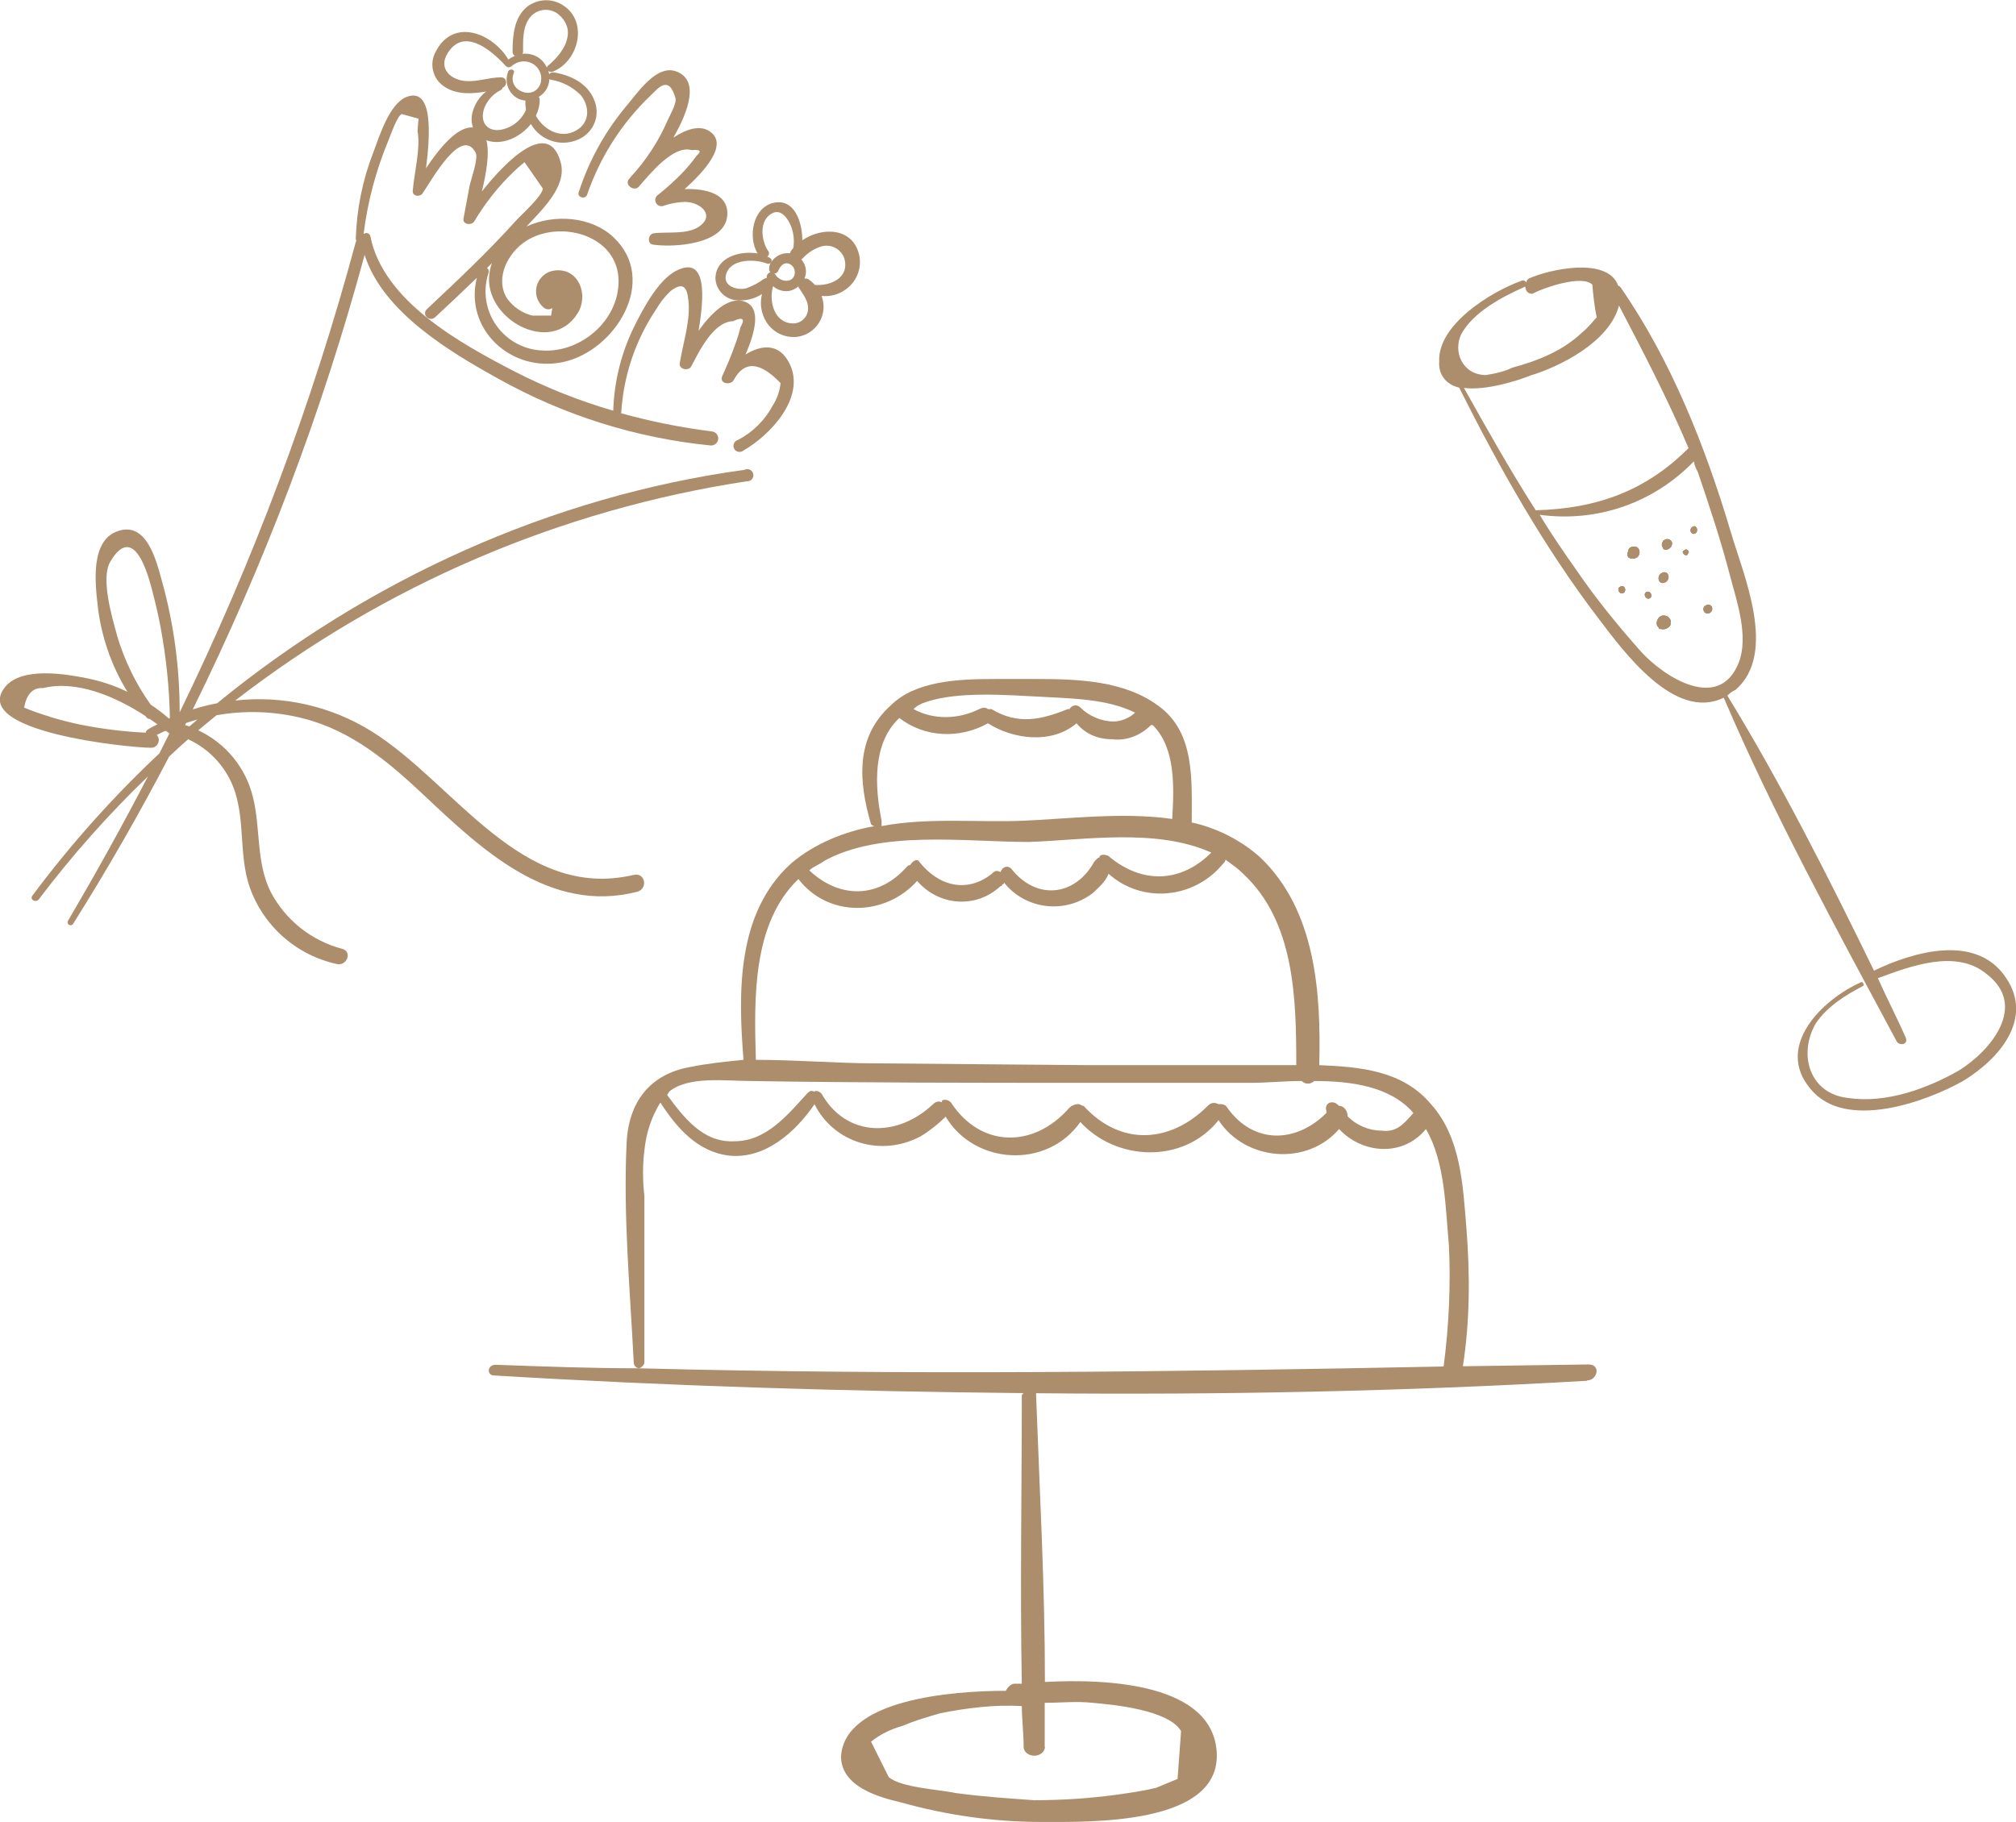
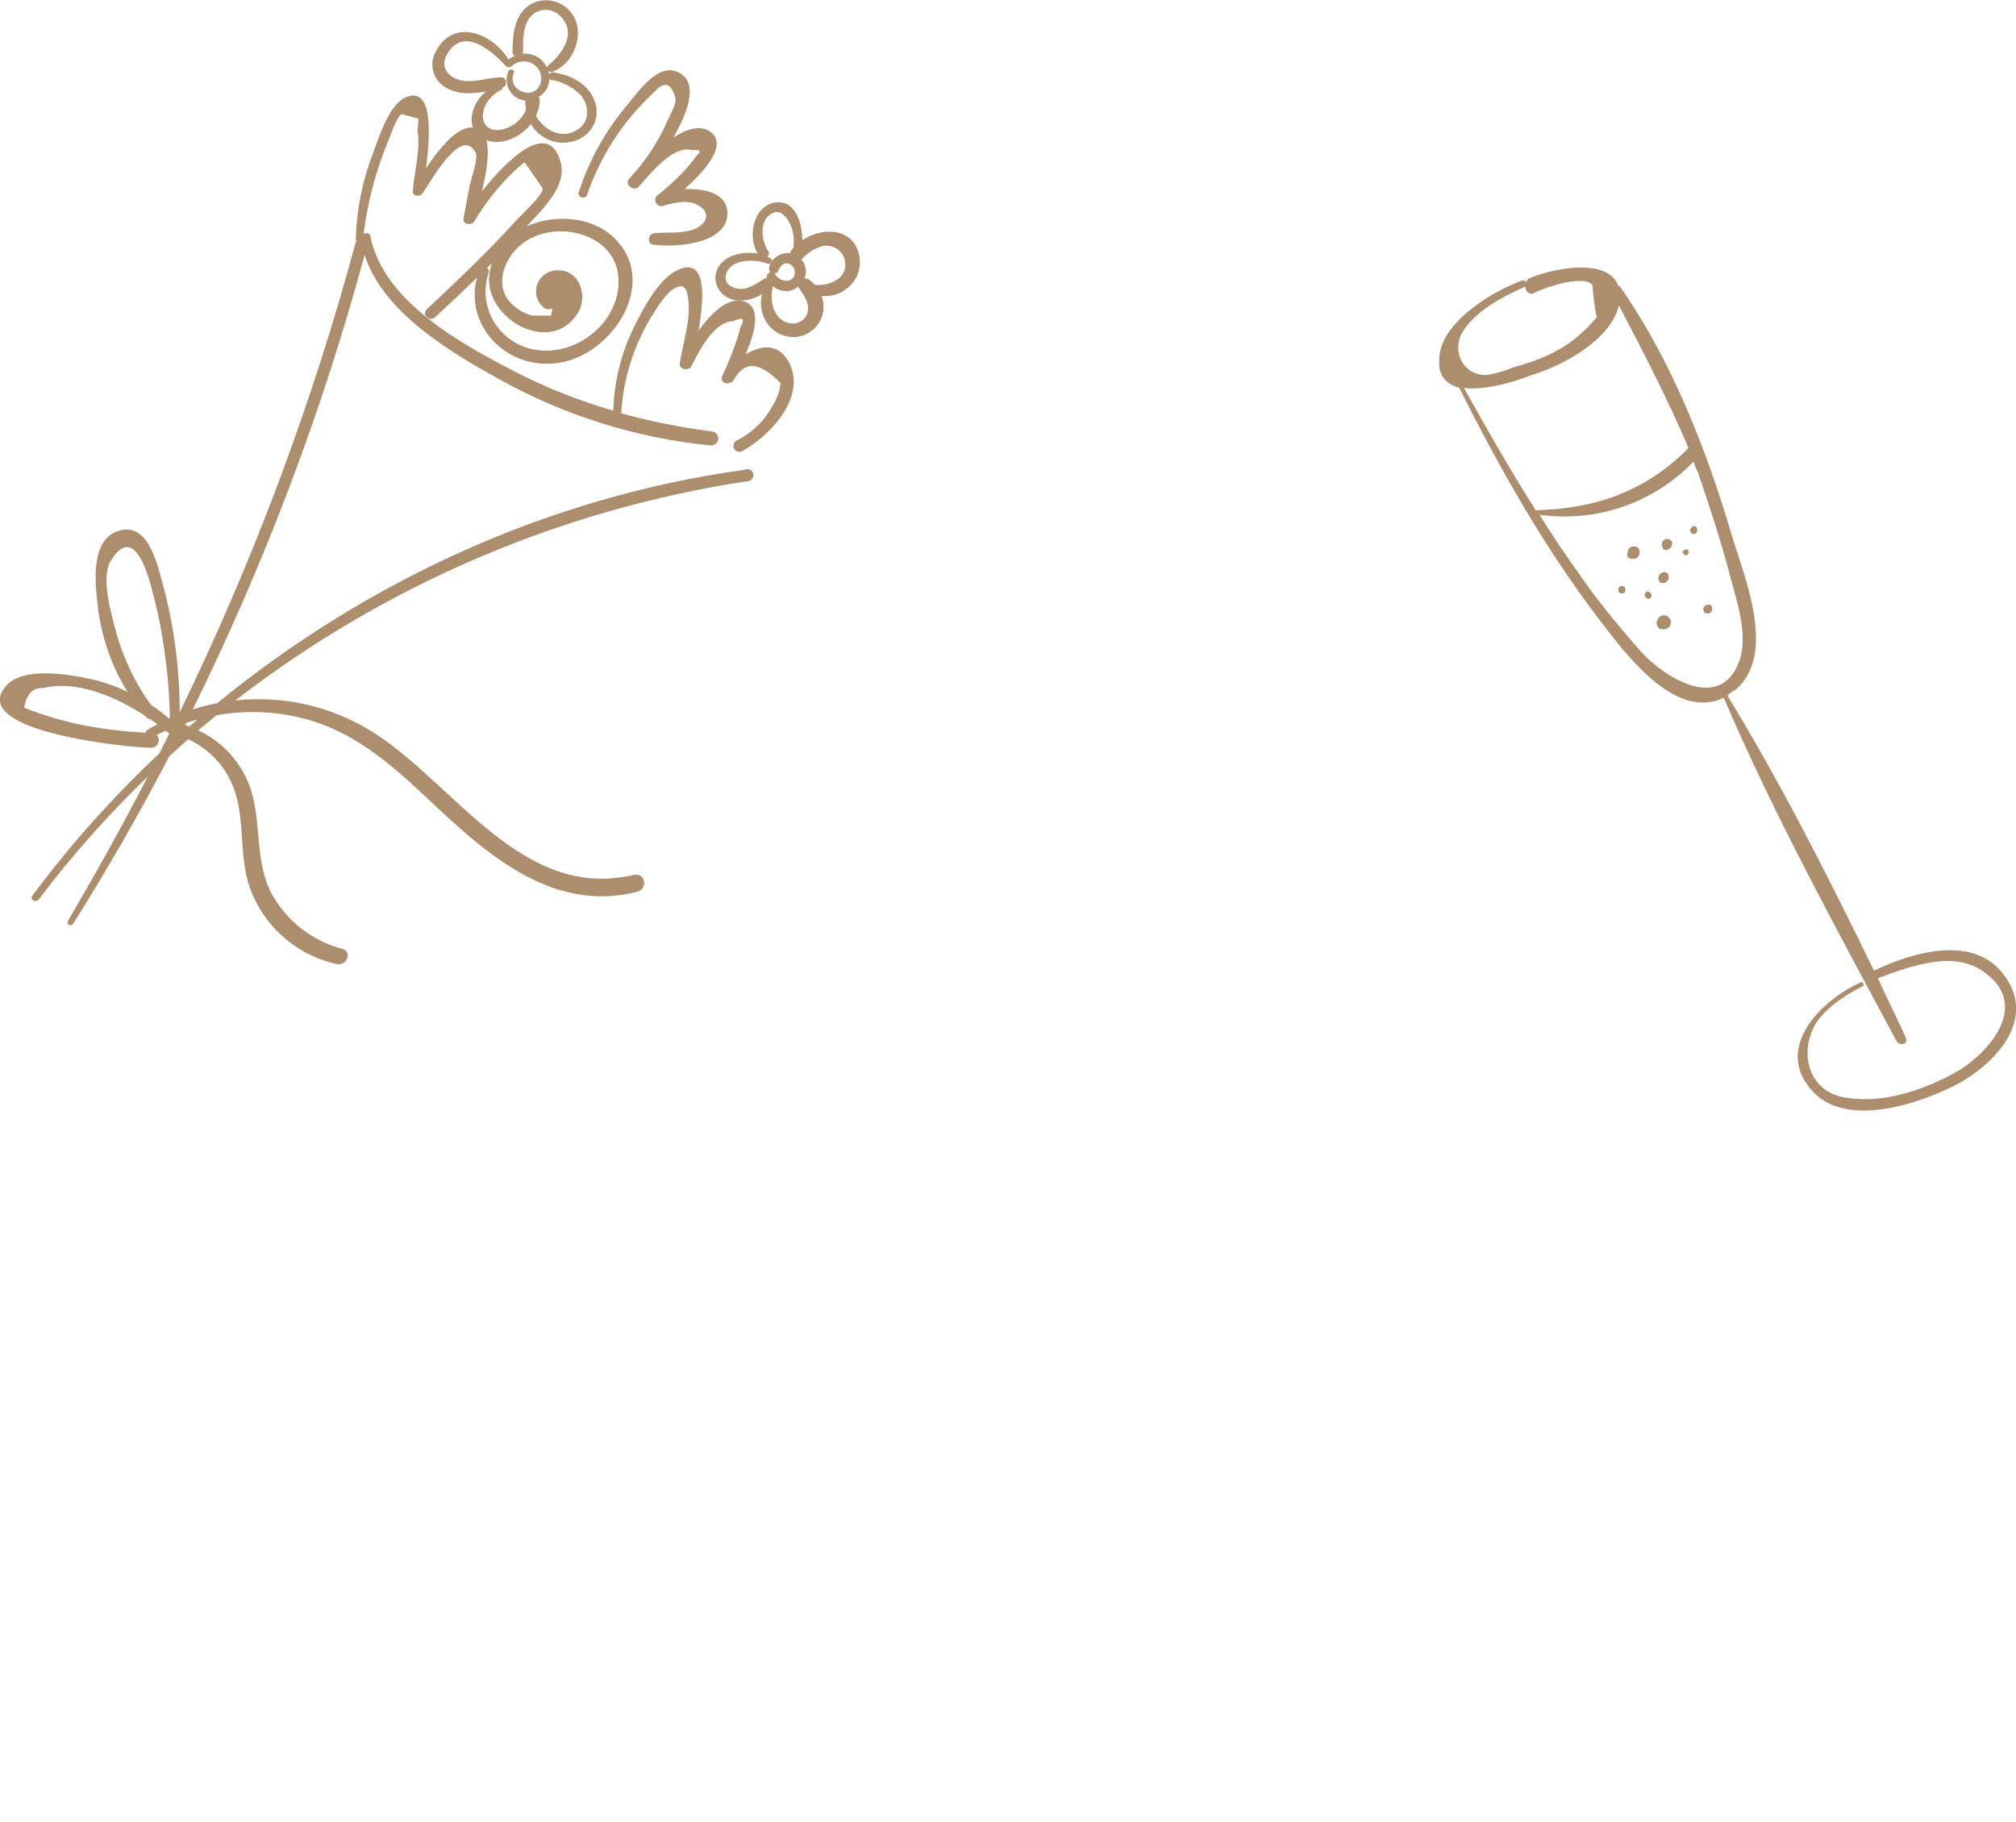
<svg xmlns="http://www.w3.org/2000/svg" id="Calque_1" width="177.98" height="160.86" viewBox="0 0 177.98 160.86">
  <defs>
    <style> .cls-1 { fill: #ac8d6c; } </style>
  </defs>
  <path class="cls-1" d="M65.83,31.28c.79-1.85,1.46-4.14-.13-4.66-1.41-.46-2.91,1.03-4.03,2.59.5-2.93.79-6.74-2.01-5.28-1.56.82-2.89,3.34-3.63,4.83-1.17,2.34-1.81,4.9-1.89,7.51-2.99-.87-5.89-2.02-8.66-3.44-4.78-2.47-11.65-6.22-12.78-11.96-.04-.2-.24-.33-.44-.28-.06.01-.11.04-.16.08.35-2.84,1.09-5.63,2.19-8.27.16-.36.75-2.15,1.18-2.33l1.48.41-.09,1.07c.29,1.51-.3,3.76-.42,5.3-.04.49.62.57.86.23.76-1.07,3.44-6.03,4.7-3.58.25.49-.44,2.41-.54,2.9l-.54,2.9c-.1.54.71.63.95.25.95-1.6,2.11-3.07,3.45-4.36.32-.31.65-.6.99-.87l1.61,2.32c0,.64-1.99,2.41-2.41,2.89-2.45,2.73-5.13,5.24-7.8,7.75-.54.49.21,1.2.72.72,1.23-1.14,2.46-2.3,3.67-3.47-1.14,4.51,3,8.42,7.61,7.44,4.61-.98,8.49-7.23,4.44-11.03-1.95-1.83-5.2-2.07-7.67-.94,1.34-1.45,3.58-3.52,3.03-5.62-1.03-3.96-4.78-.24-6.97,2.53.37-1.53.71-3.36.4-4.52,1.39.49,2.99-.26,3.93-1.44.9,1.57,2.9,2.12,4.47,1.22.09-.05.19-.11.27-.18.98-.73,1.33-2.03.85-3.15-.57-1.48-2.1-2.22-3.59-2.45-.15-.02-.3.04-.39.16-.02-.09-.04-.19-.07-.28.11.08.25.1.38.06,2.29-.89,3.18-4.42.92-5.86-.97-.64-2.24-.59-3.17.12-1.18.97-1.28,2.58-1.29,3.99,0,.15.08.29.21.36-.21.08-.41.19-.58.32-1.35-2.29-4.8-3.73-6.38-.76-.66,1.11-.3,2.54.81,3.2.01,0,.02.01.03.02,1.07.65,2.36.57,3.58.36-.56.43-.97,1.04-1.17,1.72-.15.48-.15.98,0,1.46-1.4-.13-3.03,1.93-4.14,3.6.35-2.78.69-7.22-1.72-6.3-1.53.6-2.41,3.52-2.93,4.89-.95,2.44-1.47,5.02-1.55,7.63,0,.06.01.12.05.17-.02.03-.03.06-.04.09-3.86,14.32-9.07,28.24-15.56,41.57.01-3.92-.51-7.81-1.56-11.59-.49-1.75-1.33-5.37-3.95-4.4-2.39.86-1.94,4.63-1.73,6.52.3,2.71,1.2,5.33,2.63,7.65-1.14-.55-2.35-.95-3.59-1.2-1.89-.38-5.71-1.02-7.18.74-3.3,4,11,5.4,12.83,5.4.37.02.69-.26.71-.64.01-.18-.05-.36-.18-.5.26-.13.54-.25.78-.36.03.03.07.05.11.06.07.06.15.12.22.18-.29.58-.58,1.17-.88,1.76-4.1,3.85-7.85,8.05-11.21,12.56-.27.36.32.66.57.32,2.92-3.86,6.14-7.49,9.63-10.85-2.23,4.29-4.58,8.54-7.06,12.75-.07.13-.03.29.1.36.13.07.29.03.36-.1h0c3.02-4.8,5.84-9.72,8.47-14.76.54-.52,1.11-1.03,1.68-1.53,1.99.91,3.5,2.62,4.16,4.71.84,2.68.35,5.57,1.24,8.25,1.19,3.5,4.13,6.11,7.74,6.89.85.19,1.39-1.07.47-1.34-2.72-.71-5.02-2.54-6.33-5.04-1.3-2.63-.87-5.59-1.56-8.36-.63-2.6-2.41-4.77-4.83-5.9.54-.45,1.07-.89,1.61-1.33,2.53-.45,5.13-.36,7.62.27,4.29,1.07,7.59,3.86,10.73,6.82,5.13,4.83,11.08,10.46,18.78,8.5.99-.25.74-1.73-.3-1.49-9.93,2.33-15.82-8.12-23.12-12.67-3.6-2.24-7.84-3.2-12.05-2.73,13.16-10.19,28.7-16.85,45.15-19.36.29.03.56-.19.59-.48.03-.29-.19-.56-.48-.59-.1-.01-.21.01-.3.06-17.07,2.34-33.26,9.72-46.56,20.61-.72.14-1.44.32-2.15.54,6.34-12.86,11.42-26.29,15.17-40.13,1.61,5.05,7.51,8.55,11.8,10.93,5.79,3.24,12.18,5.25,18.78,5.9.34,0,.63-.26.64-.61,0-.32-.23-.59-.54-.63-2.72-.34-5.41-.88-8.05-1.61.02-.03.03-.07.03-.1.2-3.23,1.26-6.36,3.06-9.05.35-.6.78-1.16,1.29-1.64,1.39-1.07,1.53.09,1.61,1.28.06,1.61-.54,3.5-.8,5.1-.09.54.78.71,1.02.27.72-1.38,1.96-3.94,3.69-3.99.87-.4,1.08-.22.65.54-.13.55-.3,1.08-.5,1.61-.32.93-.71,1.82-1.11,2.71-.28.63.65.82.98.4.94-1.79,2.33-1.72,4.17.21-.07.7-.3,1.37-.68,1.96-.69,1.31-1.77,2.38-3.08,3.06-.29.08-.45.37-.38.66s.37.45.66.38c.08-.02.15-.06.21-.11,2.31-1.32,5.48-4.62,4.1-7.6-.93-1.95-2.53-1.73-3.93-.87ZM54.61,24.8c.03,3.5-3.34,6.38-6.75,6.15-2.88-.13-5.12-2.57-4.99-5.45.02-.48.11-.95.26-1.4.06-.16,0-.34-.14-.43l.44-.44c-.11.29-.18.6-.22.91-.58,3.98,5.42,7.36,7.8,3.5.97-1.57.1-3.97-1.98-3.76-1.02.09-1.78.98-1.7,2,.04.52.31,1,.72,1.32.22.15.5.15.71,0l-.11.67h-1.65c-.9-.22-1.69-.76-2.23-1.51-1.13-1.8.1-4.09,1.7-5.1,3-1.89,8.11-.49,8.14,3.54ZM51.23,8.35c.75.87.9,2.22-.09,2.99-1.41,1.07-3.08.23-3.83-1.12.22-.44.34-.93.34-1.42,0-.09-.03-.17-.09-.24.28-.17.52-.41.69-.69.15-.27.24-.57.25-.89.04.03.08.05.12.06.98.15,1.88.61,2.59,1.3ZM46.18,4.55c0-.93-.05-1.96.45-2.78.49-.86,1.57-1.15,2.43-.67.15.08.28.19.4.31,1.51,1.48.2,3.34-1.07,4.38-.05.04-.09.1-.11.17-.14-.3-.35-.57-.61-.78-.44-.34-1-.49-1.56-.43.04-.06.07-.12.08-.19ZM42.69,9.73c.24-.78.8-1.42,1.53-1.78.07-.04.13-.11.14-.2.46-.17.43-.93-.13-.92-1.02,0-2.03.39-3.06.33-1.33-.07-2.53-1.07-1.64-2.48,1.43-2.3,3.85-.23,5.05,1.07.01.02.03.03.04.04.12.16.35.2.51.08,0,0,.02-.01.03-.02.55-.51,1.38-.57,2-.14.54.39.76,1.09.54,1.72-.63,1.53-2.97.54-2.34-.99.13-.32-.37-.42-.49-.13-.37.9,0,1.93.85,2.39.21.1.44.16.67.18-.02.27,0,.54.05.81-.4.93-1.24,1.59-2.23,1.77-1.12.19-1.83-.6-1.51-1.73ZM10.33,56.09c-.45-1.61-1.45-5.03-.6-6.48,2.27-3.86,3.57,2.03,3.8,2.9s.47,1.92.65,2.89c.49,2.64.77,5.32.82,8.01l-.09.04c-.51-.45-1.05-.86-1.61-1.23-1.33-1.86-2.33-3.94-2.98-6.13ZM4.38,63.28c-.76-.22-1.51-.49-2.25-.79.22-1.21.78-1.79,1.68-1.73,2.91-.72,6.36.72,9.03,2.47l.1.13c.07.09.18.13.29.13.23.16.45.31.67.47-.28.14-.54.28-.83.45-.11.06-.19.17-.21.29-1.94-.09-3.86-.33-5.76-.71-.92-.19-1.83-.42-2.72-.7ZM17.43,63.54l-.71.61-.38-.13.09-.18c.33-.11.66-.21.99-.3h0ZM75.85,22.51c-.57-2.45-3.29-2.48-5.02-1.29,0-1.61-.69-3.72-2.53-3.31-1.84.41-2.29,3-1.42,4.47-1.61-.26-3.69.35-3.72,2.21.05,1,.82,1.81,1.81,1.92.8.09,1.61-.1,2.3-.54-.21.83-.07,1.72.38,2.45.57.92,1.61,1.43,2.68,1.33,1.47-.17,2.53-1.5,2.36-2.97-.03-.22-.08-.44-.16-.65.74.08,1.48-.11,2.09-.54,1-.68,1.49-1.91,1.23-3.09ZM70.18,24.12c-.15.99-1.38.78-1.75.09-.03-.02-.06-.04-.09-.05.17,0,.32-.11.38-.27.15-.36.44-.74.89-.62.38.12.61.5.55.89l.03-.04ZM67.8,22.15c-.6-.93-.83-2.75.42-3.34.78-.37,1.36.54,1.61,1.15.24.61.31,1.28.21,1.93-.06.08-.13.16-.19.24-.05.07-.08.15-.1.23h-.11c-.62-.04-1.21.26-1.55.78.07-.12.03-.27-.09-.35,0,0,0,0,0,0-.08-.05-.17-.09-.26-.13.16-.12.2-.34.08-.5,0,0,0,0,0-.01ZM64.1,24.23c.41-1.43,2.59-1.36,3.64-.95.11.04.24,0,.31-.11-.1.18-.15.39-.15.6,0,.11.04.21.12.28-.22.04-.36.25-.33.47,0,.01,0,.02,0,.04-.08,0-.16.02-.24.06-.49.37-1.03.65-1.61.85-.74.18-2.04-.19-1.74-1.23h-.02ZM69.95,28.56c-1.64-.08-2.08-2-1.7-3.29.39.35.91.5,1.43.42.3-.06.58-.2.8-.4,0,.04.02.08.04.11.38.61.86,1.15.82,1.92-.05.73-.67,1.28-1.39,1.24ZM71.95,25.17c-.17-.19-.36-.36-.57-.5-.11-.07-.24-.09-.36-.06.09-.22.14-.45.13-.68-.01-.38-.16-.74-.41-1.02.03-.02.06-.04.09-.06.46-.52,1.05-.9,1.72-1.1.84-.22,1.71.25,1.99,1.07.48,1.7-1.19,2.45-2.6,2.34h.02ZM51.1,16.95c.9-2.78,2.33-5.36,4.21-7.6.95-1.11,2.64-3.7,4.4-3.04,2.02.75,1.13,3.41-.26,5.84,1.16-.76,2.36-1.14,3.22-.54,1.68,1.15-.51,3.55-2.23,5.09,1.84-.07,3.96.39,3.76,2.39-.27,2.52-4.75,2.78-6.56,2.51-.54-.08-.42-.94.08-1,1.22-.15,2.85.12,3.92-.54,1.61-1.04.15-2.26-1.22-2.23-.59.02-1.18.13-1.75.31-.27.15-.6.05-.75-.21-.15-.27-.05-.6.21-.75.71-.57,1.38-1.17,2.02-1.82.49-.5.94-1.04,1.35-1.61.47-.41.32-.57-.43-.49-1.61-.49-3.67,2.08-4.67,3.22-.42.48-1.3-.16-.87-.67.05-.05.1-.11.14-.17,1.36-1.47,2.47-3.16,3.26-4.99.17-.4.84-1.53.7-2-.6-2.1-1.57-.81-2.2-.21-2.54,2.43-4.46,5.43-5.6,8.76-.13.42-.91.26-.74-.24Z" />
-   <path class="cls-1" d="M140.1,121.9c.94,0,1.25-1.41.16-1.41l-11.11.16c.63-4.07.63-8.13.31-12.2-.31-3.75-.47-7.98-3.13-10.95-2.5-2.97-6.26-3.29-9.86-3.44.16-6.41-.31-13.61-5.16-18.3-1.72-1.56-3.91-2.66-6.1-3.13,0-3.75.31-7.98-2.97-10.32-2.97-2.19-7.04-2.35-10.64-2.35h-3.75c-3.29,0-7.04.16-9.23,2.35-3.13,2.82-2.82,6.73-1.72,10.48q.16.16.31.16c-2.66.47-5.32,1.56-7.35,3.28-4.85,4.38-4.69,11.42-4.22,17.36-1.56.16-3.13.31-4.69.63-3.6.63-5.47,3.13-5.63,6.73-.31,6.41.31,12.98.63,19.4,0,.16.16.47.47.47.16,0,.47-.31.47-.47v-14.7c-.16-1.41-.16-2.82,0-4.07.16-1.56.63-2.97,1.41-4.22,1.41,2.19,3.28,4.38,6.1,4.69,3.13.31,5.79-2.03,7.51-4.54,1.72,3.44,5.94,4.69,9.39,2.82.78-.47,1.56-1.1,2.19-1.72,2.5,4.22,8.92,4.69,11.89.47,3.13,3.44,9.07,3.75,12.2-.16,2.35,3.6,7.82,4.07,10.64.78,2.03,2.19,5.63,2.5,7.67,0,1.72,2.97,1.72,7.04,2.03,10.33.16,3.44,0,7.04-.47,10.64-23.62.47-47.4.78-71.02.16-4.22,0-8.45-.16-12.67-.31-.78,0-.78.94-.16.94,15.49.94,31.13,1.41,46.77,1.56l-.16.16c0,8.45-.16,17.05,0,25.5h-.63c-.31,0-.63.31-.78.63-4.85,0-14.24.78-14.55,5.79,0,2.66,3.29,3.6,5.32,4.07,3.91,1.1,8.13,1.72,12.36,1.72s15.8.31,15.49-6.1c-.31-6.1-9.54-6.57-15.17-6.26,0-8.45-.47-16.9-.78-25.34v-.16c16.27.16,32.54-.16,48.65-1.1ZM81.75,61.99c2.82-.94,6.88-.63,10.01-.47,2.66.16,5.94.16,8.45,1.41-.47.47-1.25.78-1.88.78-1.1,0-2.19-.47-2.97-1.25-.31-.31-.78-.16-.94.16h-.16c-2.35.94-4.38,1.41-6.73,0h-.31c-.16-.16-.47-.16-.78,0-1.88.94-4.07.94-5.79,0,.31-.31.63-.47,1.1-.63ZM79.4,63.4c2.19,1.72,5.32,1.88,7.82.47,2.19,1.41,5.63,1.88,7.82,0,.78.94,1.88,1.41,3.13,1.41,1.25.16,2.5-.31,3.44-1.25h.16c2.03,2.03,1.88,5.47,1.72,8.29-4.38-.63-9.23,0-13.3.16-3.75.16-8.29-.31-12.36.47v-.47c-.63-3.13-.78-6.88,1.56-9.07ZM72.68,76.07c5.01-2.82,12.51-1.72,18.15-1.72,4.85-.16,11.26-1.25,16.11.94-2.66,2.66-6.1,2.82-9.07.31-.31-.16-.63-.16-.78,0,0,.16-.16.16-.16.16q-.16.16-.31.31c-1.72,3.13-5.16,3.44-7.35.63-.31-.31-.78-.16-.94.31-.31-.16-.47-.16-.78.16-2.19,1.72-4.69,1.1-6.41-1.09-.16-.31-.63,0-.78.31q-.16,0-.31.16c-2.5,2.82-5.94,2.82-8.6.31.31-.31.78-.47,1.25-.78ZM70.49,77.63c2.66,3.44,7.67,3.29,10.48.16,1.88,2.19,5.16,2.5,7.35.47.16,0,.16-.16.16-.16.16,0,.16-.16.16-.16,1.88,2.35,5.32,2.82,7.82.94.47-.47,1.1-.94,1.41-1.72,2.97,2.66,7.51,2.19,10.01-.78.16-.16.31-.31.31-.47.63.47,1.1.78,1.56,1.25,4.54,4.22,4.69,10.95,4.69,16.9h-18.3l-18.93-.16c-3.28,0-6.88-.31-10.48-.31-.16-5.48-.31-12.05,3.75-15.96ZM121.95,99.84c-1.1,0-2.19-.47-2.97-1.25,0-.47-.31-.94-.78-.94-.16-.16-.31-.31-.63-.31s-.63.31-.47.78v.16c-2.66,2.66-6.41,2.82-8.76-.47-.16-.31-.47-.31-.78-.31-.31-.16-.63-.16-.94.16-3.28,3.28-7.67,3.6-10.95,0-.16,0-.31-.16-.47-.16-.31,0-.63.16-.78.31-3.13,3.6-7.82,3.6-10.48-.47-.16-.16-.47-.31-.78-.16v.16c-.31-.16-.63,0-.78.16-3.13,2.97-7.67,2.97-9.86-.94-.16-.16-.47-.31-.63-.16-.31-.16-.47,0-.63.16-1.72,1.88-3.6,4.22-6.41,4.22-2.82.16-4.54-2.19-5.94-4.07,0-.16.16-.16.16-.31,1.72-1.41,5.01-.94,7.2-.94,9.86.16,19.71.16,29.72.16h14.55c1.25,0,2.82-.16,4.38-.16.31.31.78.31,1.1,0,3.28,0,6.73.47,8.76,2.82-.94,1.1-1.56,1.72-2.82,1.56ZM92.23,154.28v-3.91c1.41,0,2.82-.16,4.22,0,1.88.16,6.73.63,7.82,2.5l-.31,4.22-1.88.78c-1.25.31-2.5.47-3.6.63-2.35.31-4.69.47-7.2.47-2.19-.16-4.54-.31-6.88-.63-1.41-.31-4.85-.47-5.94-1.41l-1.56-3.13c.78-.63,1.72-1.1,2.82-1.41,1.1-.47,2.19-.78,3.29-1.1,2.35-.47,4.85-.78,7.2-.63,0,1.1.16,2.35.16,3.6,0,.47.47.78.94.78s.94-.31.94-.78Z" />
  <g>
    <path class="cls-1" d="M165.44,85.71c-4.02-8.25-8.21-16.55-12.94-24.28.27-.28.49-.4.71-.51,3.77-3.22.66-10.27-.4-13.91-2.23-7.5-5.25-15.16-9.73-21.62q-.06-.11-.22-.16c-.93-2.59-6.07-1.45-7.88-.64-.11.06-.27.28-.22.39-.11-.22-.28-.27-.5-.16-2.59.93-7.36,3.84-7.2,7.11-.09,1.17.64,2.04,1.76,2.3,3.56,7.09,7.44,14.01,12.32,20.41,2.21,2.9,6.7,9.09,11.04,6.97,4.39,10.29,9.94,20.4,15.26,30.34.11.22.45.32.67.21s.22-.39.1-.61c-.75-1.71-1.67-3.46-2.42-5.17,2.81-1.04,6.89-2.61,9.58-.38,3.71,2.82.34,6.81-2.41,8.52-2.8,1.6-6.44,2.94-9.77,2.44-3.39-.33-4.5-3.8-2.88-6.6,1.03-1.51,2.62-2.48,4.16-3.29.11-.06.05-.17,0-.28,0,0-.06-.11-.17-.05-3.41,1.5-7.67,5.67-4.44,9.44,3.06,3.72,10.22,1.1,13.46-.73,3.18-1.94,6.23-5.48,3.78-9.1-2.62-3.95-8.19-2.3-11.65-.64ZM129.01,29.5c1.08-1.96,3.6-3.28,5.53-4.14l.11-.06c.06.39.18.61.62.65l.22-.11c.77-.4,4.19-1.62,5.09-.7.07.94.2,1.99.38,2.88-.44.51-.87,1.01-1.36,1.41-1.69,1.58-3.89,2.45-6.1,3.04-.66.34-1.54.53-2.32.65-2.11-.02-2.92-2.11-2.17-3.62ZM129.25,34.26c1.94.24,4.7-.63,5.86-1.1,2.54-.76,6.99-2.95,7.82-6.18,2.18,4.18,4.35,8.35,6.14,12.59-3.76,3.78-8.11,5.35-13.49,5.49-2.28-3.57-4.28-7.13-6.34-10.81ZM144.89,57.56c-2.03-2.29-3.96-4.64-5.72-7.22-1.08-1.53-2.22-3.18-3.24-4.88,5.11.69,10.07-1.06,13.61-4.72.06.39.18.61.35.94,1.05,3.09,2.04,6.06,2.87,9.26.59,2.21,1.64,5.29.74,7.58-1.75,4.41-6.63,1.22-8.61-.96ZM149.47,46.5c-.44.23-.15.78.18.61s.15-.78-.18-.61ZM149.07,48.67q-.06-.11-.22-.16c-.11.06-.33.17-.27.28l.06.11c.06.11.22.16.33.1.05-.17.16-.22.11-.33ZM150.59,53.47c-.44.23-.1.89.34.66s.21-.95-.34-.66ZM147,47.65l-.11.06c-.11.06-.21.39-.16.5l.06.11c.06.39.67.21.77-.12.22-.39-.23-.72-.56-.54ZM147.01,51.42c.55-.29.26-1.11-.29-.83-.55.29-.26,1.11.29.83ZM143.74,48.65c-.05.17-.11.33,0,.55.22.16.5.16.72.04l.11-.06c.16-.22.27-.56-.01-.83-.22-.16-.61-.1-.77.12l-.05.17ZM146.5,54.48c-.27.28-.32.73-.1.89.06.11.11.22.22.16.33.11.66-.07.83-.29.05-.17,0-.28.05-.44-.17-.33-.4-.49-.78-.43l-.22.11ZM145.36,52.28c-.33.17-.04.72.29.55s.04-.72-.29-.55ZM143.31,52.37c.33-.17.15-.78-.29-.55-.33.17-.04.72.29.55Z" />
    <path class="cls-1" d="M143.02,51.82c.44-.23.62.38.29.55s-.62-.38-.29-.55Z" />
    <path class="cls-1" d="M145.64,52.83c-.33.17-.62-.38-.29-.55.33-.17.62.38.29.55Z" />
-     <path class="cls-1" d="M146.72,54.37c.39-.06.61.1.78.43-.05.17,0,.28-.05.44-.16.22-.49.4-.83.29-.11.06-.17-.05-.22-.16-.22-.16-.18-.61.1-.89l.22-.11Z" />
    <path class="cls-1" d="M143.8,48.48c.16-.22.55-.29.77-.12.28.27.18.61.01.83l-.11.06c-.22.11-.5.12-.72-.04-.11-.22-.06-.39,0-.55l.05-.17Z" />
    <path class="cls-1" d="M146.72,50.6c.55-.29.84.54.29.83-.55.29-.84-.54-.29-.83Z" />
    <path class="cls-1" d="M147.56,48.2c-.11.33-.71.51-.77.12l-.06-.11c-.06-.11.05-.44.16-.5l.11-.06c.33-.17.78.15.56.54Z" />
    <path class="cls-1" d="M150.59,53.47c.55-.29.78.43.34.66s-.78-.43-.34-.66Z" />
    <path class="cls-1" d="M148.84,48.51q.17.05.22.16c.06.11-.05.17-.11.33-.11.06-.28,0-.33-.1l-.06-.11c-.06-.11.16-.22.27-.28Z" />
    <path class="cls-1" d="M149.65,47.11c-.33.17-.62-.38-.18-.61.33-.17.51.44.18.61Z" />
    <path class="cls-1" d="M147.51,54.8c-.05.17,0,.28-.05.44-.16.22-.49.4-.83.29-.11.06-.17-.05-.22-.16-.22-.16-.18-.61.1-.89l.22-.11c.39-.06.61.1.78.43Z" />
-     <path class="cls-1" d="M150.93,54.13c-.44.23-.78-.43-.34-.66.55-.29.78.43.34.66Z" />
    <path class="cls-1" d="M147.01,51.42c-.55.29-.84-.54-.29-.83.55-.29.84.54.29.83Z" />
-     <path class="cls-1" d="M145.64,52.83c-.33.17-.62-.38-.29-.55.33-.17.62.38.29.55Z" />
    <path class="cls-1" d="M143.31,52.37c-.33.17-.62-.38-.29-.55.44-.23.62.38.29.55Z" />
    <path class="cls-1" d="M144.57,48.36c.28.27.18.61.01.83l-.11.06c-.22.11-.5.12-.72-.04-.11-.22-.06-.39,0-.55l.05-.17c.16-.22.55-.29.77-.12Z" />
    <path class="cls-1" d="M147.56,48.2c-.11.33-.71.51-.77.12l-.06-.11c-.06-.11.05-.44.16-.5l.11-.06c.33-.17.78.15.56.54Z" />
-     <path class="cls-1" d="M149.07,48.67c.06.11-.05.17-.11.33-.11.06-.28,0-.33-.1l-.06-.11c-.06-.11.16-.22.27-.28q.17.05.22.16Z" />
    <path class="cls-1" d="M149.65,47.11c-.33.17-.62-.38-.18-.61.33-.17.51.44.18.61Z" />
  </g>
</svg>